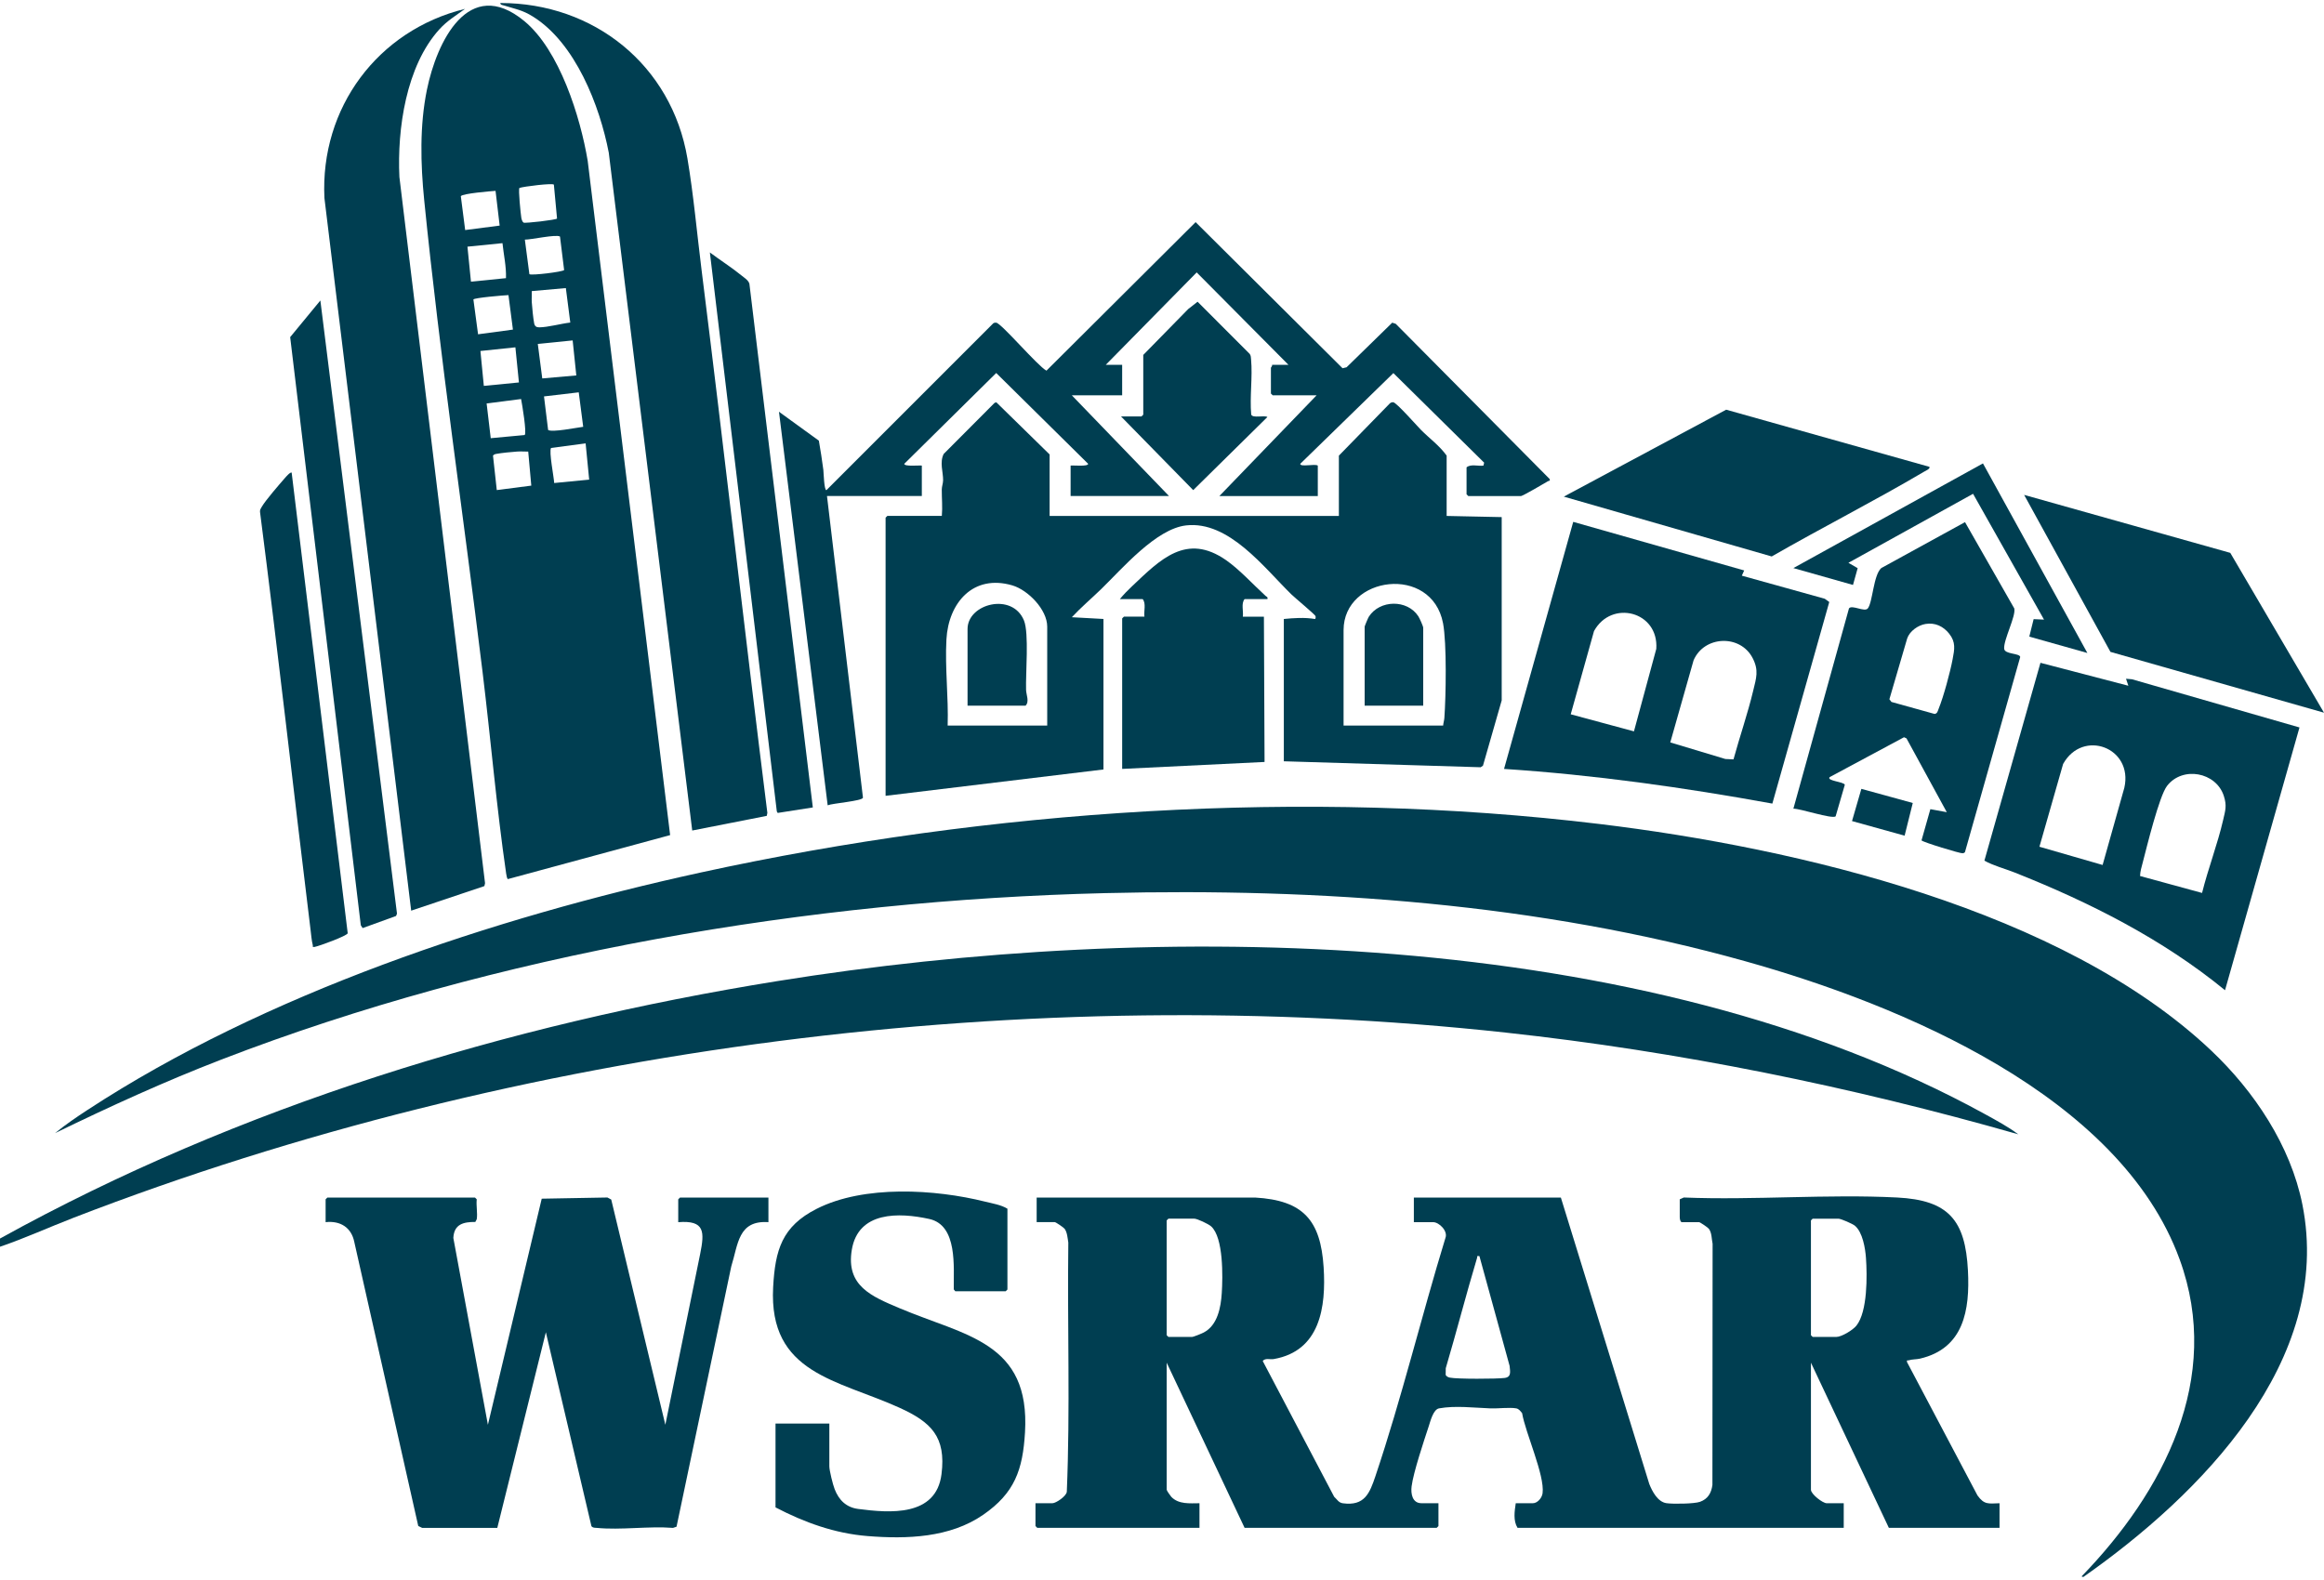
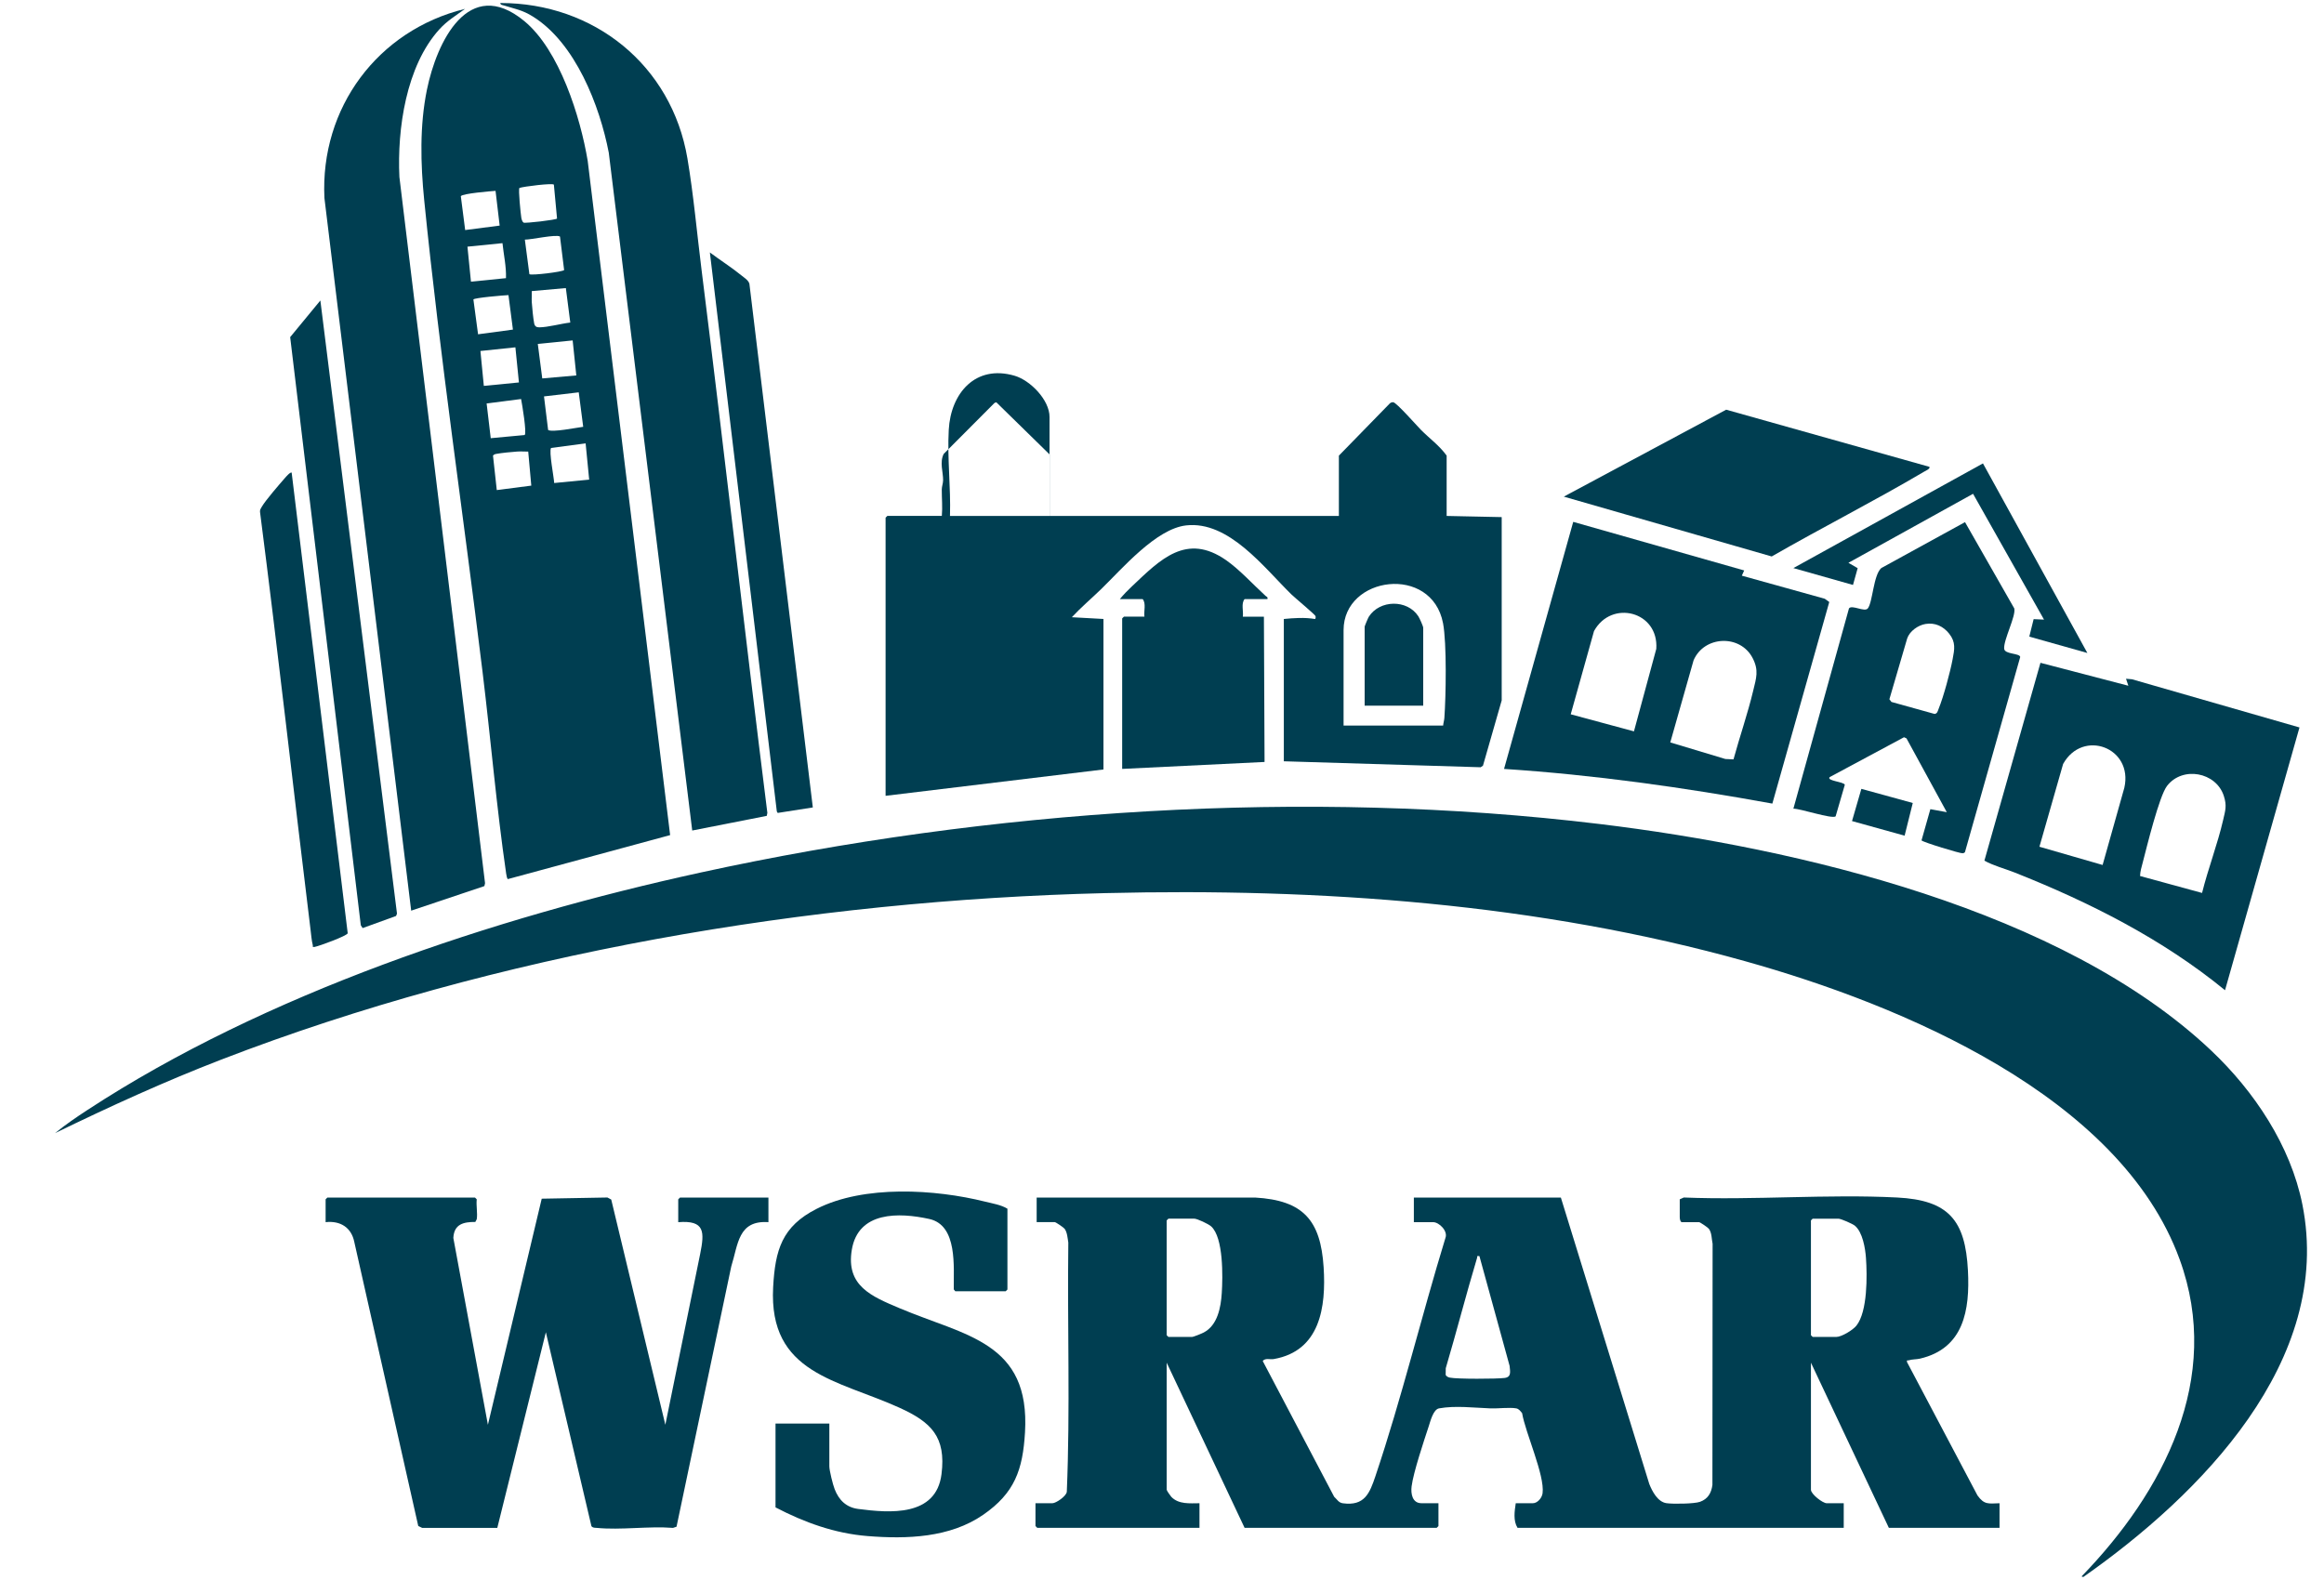
<svg xmlns="http://www.w3.org/2000/svg" id="Layer_1" version="1.1" viewBox="0 0 100 68">
  <defs>
    <style>
      .st0 {
        fill: #003e51;
      }
    </style>
  </defs>
  <g id="tsyVLv">
    <g>
-       <path class="st0" d="M0,53.304c10.285-5.693,21.839-9.211,33.451-11.08,16.271-2.62,37.224-2.378,51.966,5.729.484.266.983.535,1.428.865-7.211-2.059-14.586-3.564-22.058-4.378-20.47-2.232-42.45.556-61.624,7.97-1.056.408-2.095.884-3.163,1.247v-.353Z" />
      <path class="st0" d="M95.142,45.21c1.851,1.749,3.421,4.092,3.928,6.631,1.346,6.738-4.423,12.52-9.428,16.03l-.075-.024c3.518-3.631,6.091-8.518,4.221-13.647-2.57-7.048-11.989-10.953-18.676-12.826-8.909-2.496-18.325-3.16-27.554-2.936-12.735.31-26.167,2.584-38.044,7.168-2.433.939-4.803,2.023-7.145,3.162.432-.355.923-.689,1.396-.998,7.64-5,17.477-8.274,26.376-10.217,12.442-2.716,26.024-3.621,38.684-2.09,8.547,1.034,19.918,3.7,26.318,9.747Z" />
      <path class="st0" d="M60.837,52.599v-1.058h6.326l3.804,12.325c.126.319.362.77.735.827.273.042,1.205.03,1.448-.058.34-.123.487-.377.534-.726l.008-10.379c-.044-.206-.031-.474-.161-.646-.044-.059-.381-.285-.421-.285h-.756c-.065-.043-.076-.159-.076-.227v-.756l.174-.078c3.025.122,6.166-.154,9.178,0,2.217.113,2.938.973,3.049,3.15.087,1.698-.18,3.347-2.066,3.785-.157.036-.328.023-.484.072-.055.017-.09-.034-.072.076l3.032,5.739c.293.408.467.351.949.336v1.058h-4.763l-3.352-7.107v5.469c0,.186.504.58.68.58h.731v1.058h-14.037c-.19-.308-.127-.712-.076-1.058h.731c.207,0,.397-.228.424-.433.099-.772-.741-2.598-.881-3.444-.067-.082-.137-.183-.249-.205-.285-.054-.788.013-1.11,0-.699-.026-1.518-.128-2.215-.001-.251.046-.373.555-.443.767-.207.629-.662,1.987-.738,2.588-.039.311.025.727.424.727h.731v.983l-.076.076h-8.266l-3.352-7.107v5.469c0,.033.157.26.199.305.315.329.797.277,1.212.275v1.058h-6.981l-.076-.076v-.983h.731c.149,0,.597-.3.617-.492.149-3.56.02-7.153.065-10.724-.031-.188-.045-.441-.16-.596-.044-.059-.381-.285-.421-.285h-.781v-1.058h9.4c2.063.119,2.818.966,2.948,3,.11,1.714-.151,3.603-2.147,3.951-.161.028-.361-.056-.474.082l3.075,5.845c.13.118.19.255.375.28.934.125,1.152-.43,1.402-1.174,1.131-3.365,1.972-6.853,3.01-10.246.118-.295-.272-.679-.529-.679h-.832ZM50.277,52.448l-.076.076v4.94l.076.076h1.008c.068,0,.427-.147.513-.193.594-.311.735-1.082.774-1.696.044-.692.079-2.391-.459-2.872-.112-.1-.596-.331-.728-.331h-1.109ZM77.999,52.448l-.076.076v4.94l.076.076h1.008c.234,0,.719-.294.873-.487.483-.603.465-2.156.411-2.914-.029-.415-.143-1.109-.477-1.387-.098-.081-.601-.302-.706-.302h-1.109ZM63.659,54.06c-.133-.015-.08.002-.101.074-.473,1.576-.881,3.173-1.348,4.751l-.004.282c.024.071.111.108.179.123.301.065,2.02.059,2.36.014.296-.039.235-.275.212-.52l-1.299-4.725Z" />
      <path class="st0" d="M22.559.906c1.517,1.25,2.414,4.128,2.729,6.016l3.547,29.019-6.981,1.893c-.037-.005-.067-.187-.074-.235-.418-2.871-.663-5.783-1.014-8.664-.825-6.764-1.832-13.541-2.513-20.319-.157-1.566-.199-3.211.118-4.758.418-2.041,1.785-4.932,4.189-2.951ZM23.834,7.948c-.047-.078-1.297.077-1.484.141-.053.075.054,1.111.082,1.285.01.064.043.174.097.207.062.038,1.398-.116,1.44-.175l-.136-1.458ZM20.016,9.901l1.484-.192-.177-1.495c-.226.016-1.414.113-1.494.229l.187,1.457ZM22.584,10.313l.195,1.487c.091.065,1.437-.101,1.495-.177l-.178-1.442c-.156-.108-1.251.137-1.512.132ZM21.62,10.465l-1.506.151.151,1.506,1.507-.151c.017-.505-.099-1.006-.151-1.507ZM24.539,13.882l-.191-1.484-1.466.13c.006.158-.01.32,0,.479.016.238.059.68.102.906.024.125.092.176.218.175.381-.003.941-.161,1.336-.206ZM22.071,14.186l-.192-1.485c-.199.008-1.461.113-1.509.187l.201,1.499,1.5-.202ZM24.642,14.651l-1.501.151.192,1.485,1.465-.129-.157-1.507ZM22.177,14.948l-1.505.158.147,1.502,1.51-.148-.152-1.512ZM25.095,18.369l-.192-1.484-1.495.176.177,1.443c.164.117,1.251-.104,1.509-.135ZM22.422,17.173l-1.483.191.177,1.495,1.458-.136c.104-.064-.11-1.34-.152-1.549ZM25.2,19.082l-1.488.197c-.1.144.124,1.259.134,1.509l1.506-.146-.153-1.56ZM22.729,19.436c-.157,0-.318-.013-.476-.002-.241.016-.675.059-.906.102-.055.01-.097.028-.134.072l.163,1.484,1.485-.192-.132-1.463Z" />
-       <path class="st0" d="M45.161,22.206h12.45v-2.596l2.19-2.246c.043-.04.094-.056.152-.051.137.012,1.013,1.009,1.189,1.187.366.369.8.679,1.106,1.109v2.596l2.369.05v7.888l-.806,2.81-.099.068-8.47-.257v-6.124c.445-.042.888-.074,1.334,0,.045.002.036-.102.029-.126-.022-.066-.892-.791-1.036-.931-1.187-1.161-2.694-3.177-4.53-2.971-1.294.145-2.75,1.86-3.658,2.743-.418.406-.864.781-1.261,1.209l1.361.075v6.477l-9.375,1.134v-11.971l.076-.076h2.344c.034-.378-.004-.756-.002-1.136,0-.132.055-.257.057-.401.004-.348-.158-.768.025-1.13l2.19-2.198.075-.025,2.293,2.245v2.646ZM45.061,31.228v-4.259c0-.733-.825-1.576-1.501-1.775-1.685-.495-2.75.75-2.836,2.327-.067,1.234.092,2.474.053,3.707h4.285ZM62.097,31.228c.008-.111.044-.213.053-.326.068-.927.107-3.222-.057-4.08-.486-2.538-4.28-2.038-4.28.298v4.108h4.284Z" />
+       <path class="st0" d="M45.161,22.206h12.45v-2.596l2.19-2.246c.043-.04.094-.056.152-.051.137.012,1.013,1.009,1.189,1.187.366.369.8.679,1.106,1.109v2.596l2.369.05v7.888l-.806,2.81-.099.068-8.47-.257v-6.124c.445-.042.888-.074,1.334,0,.045.002.036-.102.029-.126-.022-.066-.892-.791-1.036-.931-1.187-1.161-2.694-3.177-4.53-2.971-1.294.145-2.75,1.86-3.658,2.743-.418.406-.864.781-1.261,1.209l1.361.075v6.477l-9.375,1.134v-11.971l.076-.076h2.344c.034-.378-.004-.756-.002-1.136,0-.132.055-.257.057-.401.004-.348-.158-.768.025-1.13l2.19-2.198.075-.025,2.293,2.245v2.646Zv-4.259c0-.733-.825-1.576-1.501-1.775-1.685-.495-2.75.75-2.836,2.327-.067,1.234.092,2.474.053,3.707h4.285ZM62.097,31.228c.008-.111.044-.213.053-.326.068-.927.107-3.222-.057-4.08-.486-2.538-4.28-2.038-4.28.298v4.108h4.284Z" />
      <path class="st0" d="M20.514,52.473c-.005.027-.049.079-.059.117-.511-.002-.918.092-.948.689l1.487,8.04,2.316-9.73,2.827-.051.164.088,2.328,9.693,1.498-7.348c.19-.95.212-1.463-.943-1.371v-.983l.076-.076h3.805v1.058c-1.311-.09-1.299.955-1.599,1.904l-2.355,11.203-.151.051c-1.052-.083-2.248.102-3.282,0-.086-.008-.166.005-.229-.074l-1.961-8.346-2.09,8.421h-3.231s-.17-.083-.17-.083l-2.751-12.219c-.125-.629-.602-.926-1.235-.857v-.983l.076-.076h6.351l.076.076c-.031.262.042.608,0,.857Z" />
      <path class="st0" d="M20.01.382c-.396.291-.772.512-1.107.883-1.432,1.585-1.815,4.286-1.717,6.352l3.685,30.393-.028.125-3.15,1.058-3.733-30.669c-.191-3.881,2.297-7.225,6.05-8.142Z" />
-       <path class="st0" d="M35.585,21.349l1.548,12.982c-.026.144-1.313.24-1.519.327l-2.095-16.937,1.716,1.244c.072.415.14.838.193,1.256.014.114.03.877.132.875l7.181-7.183c.038-.024.081-.03.125-.026.223.022,1.792,1.876,2.163,2.065l6.418-6.392,6.322,6.288.173-.041,1.966-1.92.151.05,6.625,6.682c.021.102-.026.062-.065.085-.138.085-1.103.645-1.17.645h-2.268l-.076-.076v-1.159c.181-.155.497-.044.727-.075l.03-.127-3.906-3.855-4.007,3.905c-.007.151.636-.012.755.076v1.31h-4.234l4.183-4.335h-1.89l-.076-.076v-1.109c0-.017.067-.077.05-.126h.706l-3.95-3.978-3.913,3.978h.706v1.31h-2.167l4.183,4.335h-4.234v-1.31c.115-.017.758.053.755-.076l-3.956-3.908-3.956,3.908c-.003.129.64.059.755.076v1.31h-4.083Z" />
      <path class="st0" d="M21.522.13c4.04-.008,7.379,2.683,8.057,6.686.262,1.548.41,3.218.607,4.787.976,7.79,1.856,15.592,2.833,23.382l-.026.128-3.207.631-3.591-29.172c-.39-2.029-1.439-4.722-3.264-5.859-.462-.288-.749-.321-1.238-.475-.067-.021-.153-.018-.169-.108Z" />
      <path class="st0" d="M33.367,61.268h2.319v1.84c0,.183.153.792.228.982.182.468.496.785,1.013.852,1.365.178,3.353.34,3.585-1.494.205-1.616-.453-2.245-1.802-2.859-2.654-1.209-5.644-1.457-5.442-5.192.087-1.6.379-2.615,1.871-3.371,2.037-1.034,5.095-.848,7.253-.309.317.079.681.135.957.303v3.478l-.076.076h-2.167l-.066-.081c-.014-.953.18-2.76-1.055-3.031-1.305-.286-3.058-.337-3.333,1.33-.256,1.55.846,2,2.061,2.513,2.826,1.195,5.623,1.445,5.392,5.343-.096,1.614-.445,2.608-1.798,3.545-1.434.992-3.293,1.052-4.98.916-1.41-.113-2.716-.586-3.957-1.234v-3.604Z" />
      <path class="st0" d="M91.582,29.514l-.101-.302.255.022,7.209,2.074-3.204,11.309c-2.688-2.201-5.826-3.786-9.048-5.064-.43-.17-.91-.292-1.306-.512l2.412-8.515,3.783.987ZM90.474,37.226l.935-3.324c.39-1.729-1.79-2.542-2.635-1.022l-1.019,3.562,2.719.785ZM94.753,38.431c.262-1.054.666-2.091.909-3.148.094-.407.164-.606.027-1.029-.333-1.028-1.778-1.292-2.443-.43-.339.44-.871,2.624-1.044,3.29-.05.193-.112.386-.117.588l2.669.729Z" />
      <path class="st0" d="M74.95,24.776l3.568.993.194.14-2.449,8.676c-3.817-.695-7.667-1.238-11.545-1.492l2.977-10.633,7.356,2.091-.101.225ZM70.308,31.475l.961-3.549c.111-1.613-1.928-2.134-2.68-.765l-1.002,3.581,2.721.734ZM74.591,32.683c.267-.978.613-1.973.848-2.957.13-.542.253-.872-.026-1.407-.536-1.03-2.087-.961-2.54.101l-1.002,3.532,2.37.714.35.016Z" />
      <path class="st0" d="M83.77,34.957l-1.735-3.179-.106-.049-3.199,1.716c-.15.164.618.199.651.331l-.396,1.36c-.169.119-1.518-.338-1.817-.332l2.392-8.619c.126-.172.669.171.809.002.212-.257.24-1.438.581-1.738l3.603-1.977,2.12,3.714c.081.326-.474,1.366-.434,1.739.026.241.663.181.69.349l-2.377,8.396c-.024.04-.06.046-.103.053-.092.015-1.715-.478-1.767-.555l.38-1.343.708.13ZM82.85,26.855c-.319.054-.68.308-.786.624l-.765,2.615.088.116,1.854.516c.125-.011.139-.13.179-.227.21-.514.494-1.57.599-2.123.083-.434.143-.738-.148-1.104-.253-.318-.607-.487-1.02-.417Z" />
-       <polygon class="st0" points="100 30.673 90.811 28.056 87.097 21.299 95.967 23.794 100 30.673" />
      <path class="st0" d="M83.014,20.089c.075.075-.173.182-.218.209-2.153,1.27-4.393,2.405-6.561,3.651l-8.946-2.575,6.987-3.742,8.737,2.457Z" />
      <path class="st0" d="M48.186,25.784c.16-.196.344-.382.528-.556,1.214-1.149,2.336-2.311,4.045-1.119.574.4,1.165,1.05,1.693,1.533.049.045.108.044.085.142h-.983c-.157.189-.042.517-.076.756h.907l.028,6.253-6.127.299v-6.477l.076-.076h.882c-.033-.239.081-.567-.076-.756h-.983Z" />
      <polygon class="st0" points="13.785 12.932 17.082 39.321 17.042 39.422 15.604 39.943 15.525 39.821 12.486 14.509 13.785 12.932" />
      <path class="st0" d="M34.974,34.751l-1.51.236-.038-.063-2.881-24.059c.443.333.927.637,1.356.987.126.103.303.208.345.361l2.729,22.538Z" />
      <path class="st0" d="M12.55,20.341l2.412,19.825c-.038.115-1.216.548-1.429.589-.118.004-.057-.011-.074-.077-.049-.186-.071-.46-.096-.661-.735-5.995-1.404-11.999-2.175-17.989-.009-.09.038-.151.08-.223.162-.277.746-.951.983-1.222.043-.05.242-.284.299-.241Z" />
-       <path class="st0" d="M49.194,15.275l1.933-1.973.404-.316,2.243,2.246c.055.074.051.157.059.243.069.752-.062,1.601.005,2.364.057.174.55.022.698.108l-3.193,3.147-3.107-3.172h.882l.076-.076v-2.571Z" />
      <polygon class="st0" points="85.325 19.944 89.818 28.103 87.319 27.399 87.506 26.647 87.953 26.667 84.899 21.252 79.536 24.222 79.934 24.453 79.733 25.175 77.168 24.449 85.325 19.944" />
      <polygon class="st0" points="82.305 34.559 81.954 35.966 79.691 35.337 80.093 33.951 82.305 34.559" />
      <path class="st0" d="M61.24,30.371h-2.52v-3.402c0-.023.148-.378.179-.426.47-.735,1.654-.753,2.131-.019.051.079.21.426.21.496v3.352Z" />
      <path class="st0" d="M41.633,30.371v-3.301c0-1.094,1.933-1.588,2.429-.362.221.547.067,2.277.089,2.985.007.215.152.503-.023.678h-2.495Z" />
    </g>
  </g>
</svg>